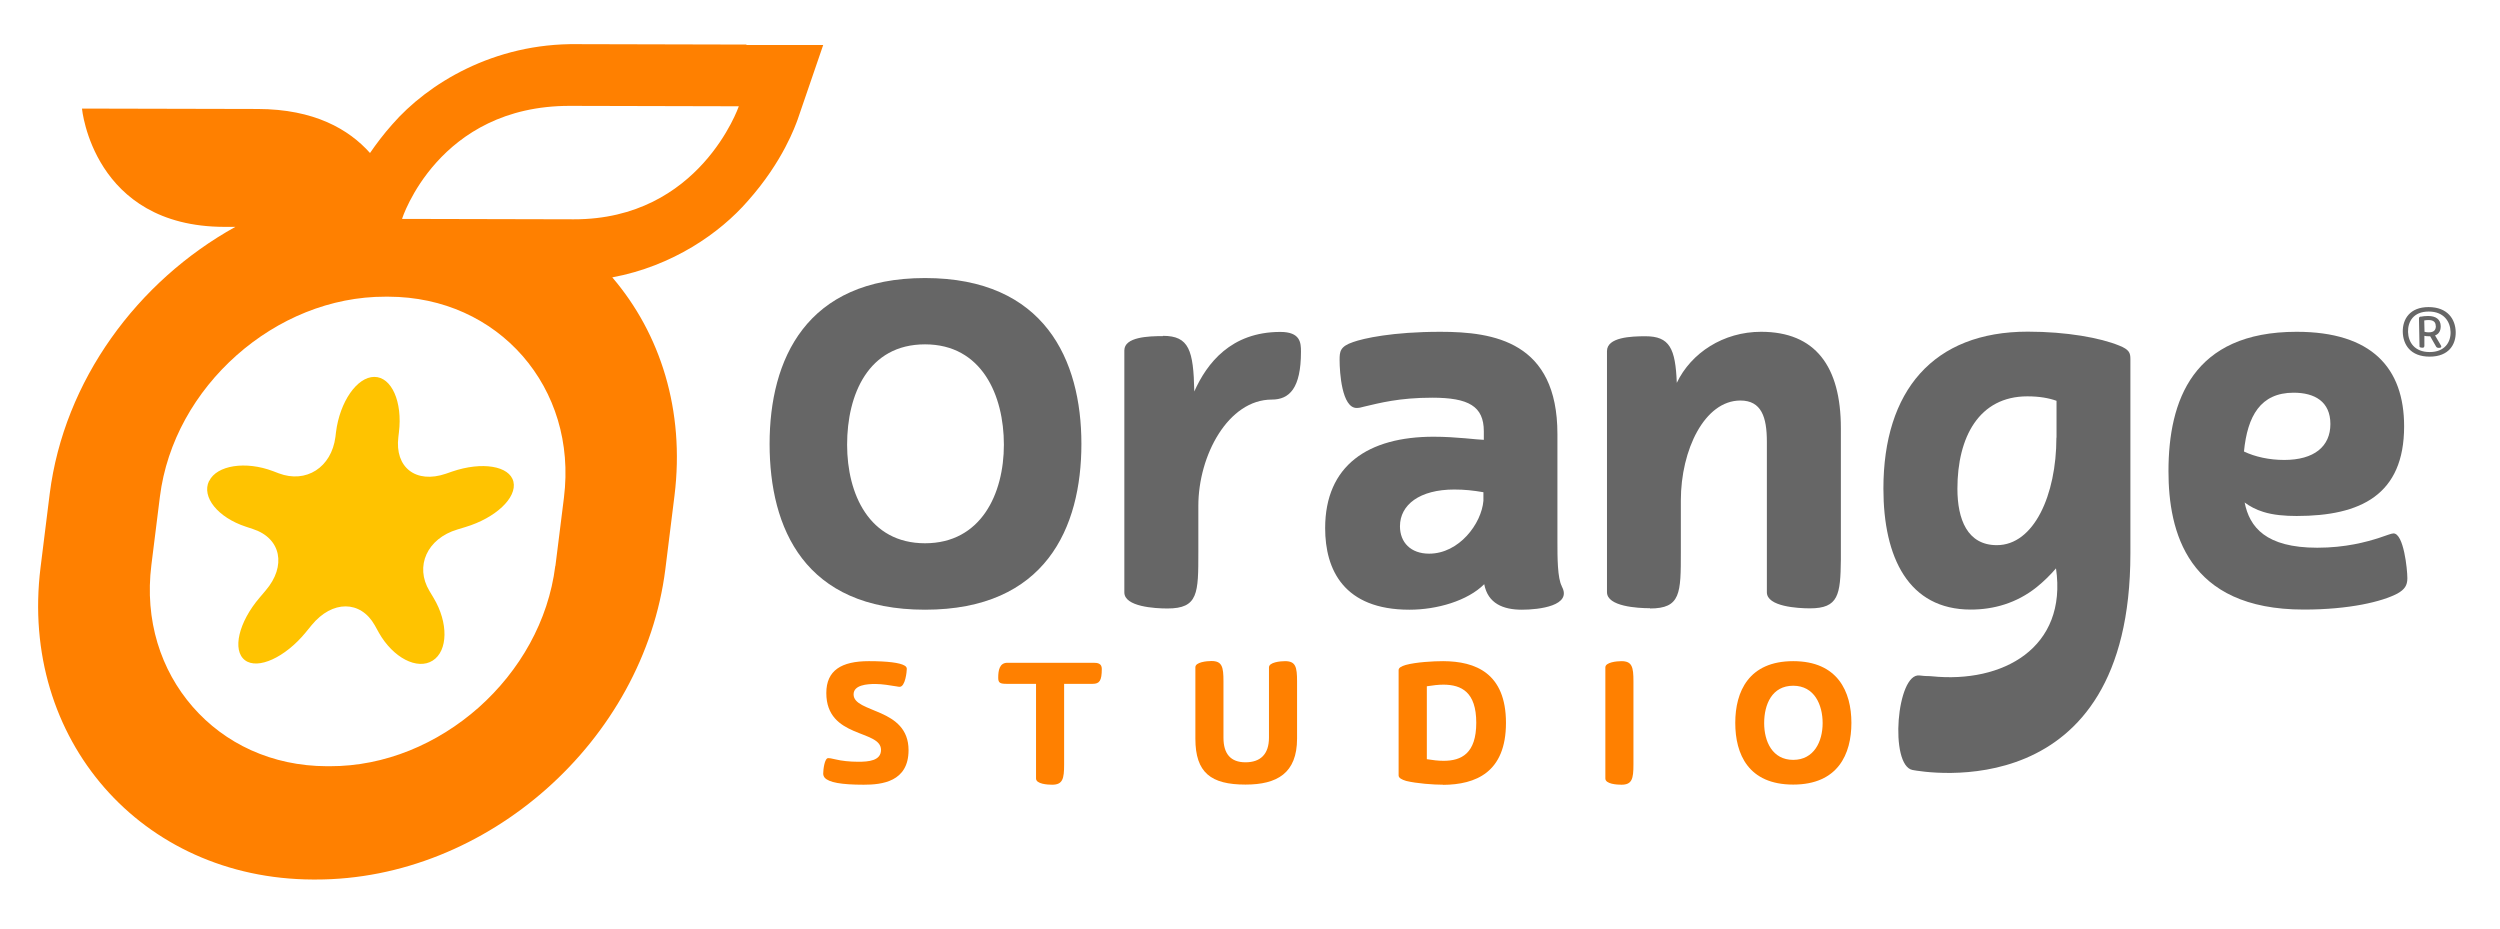
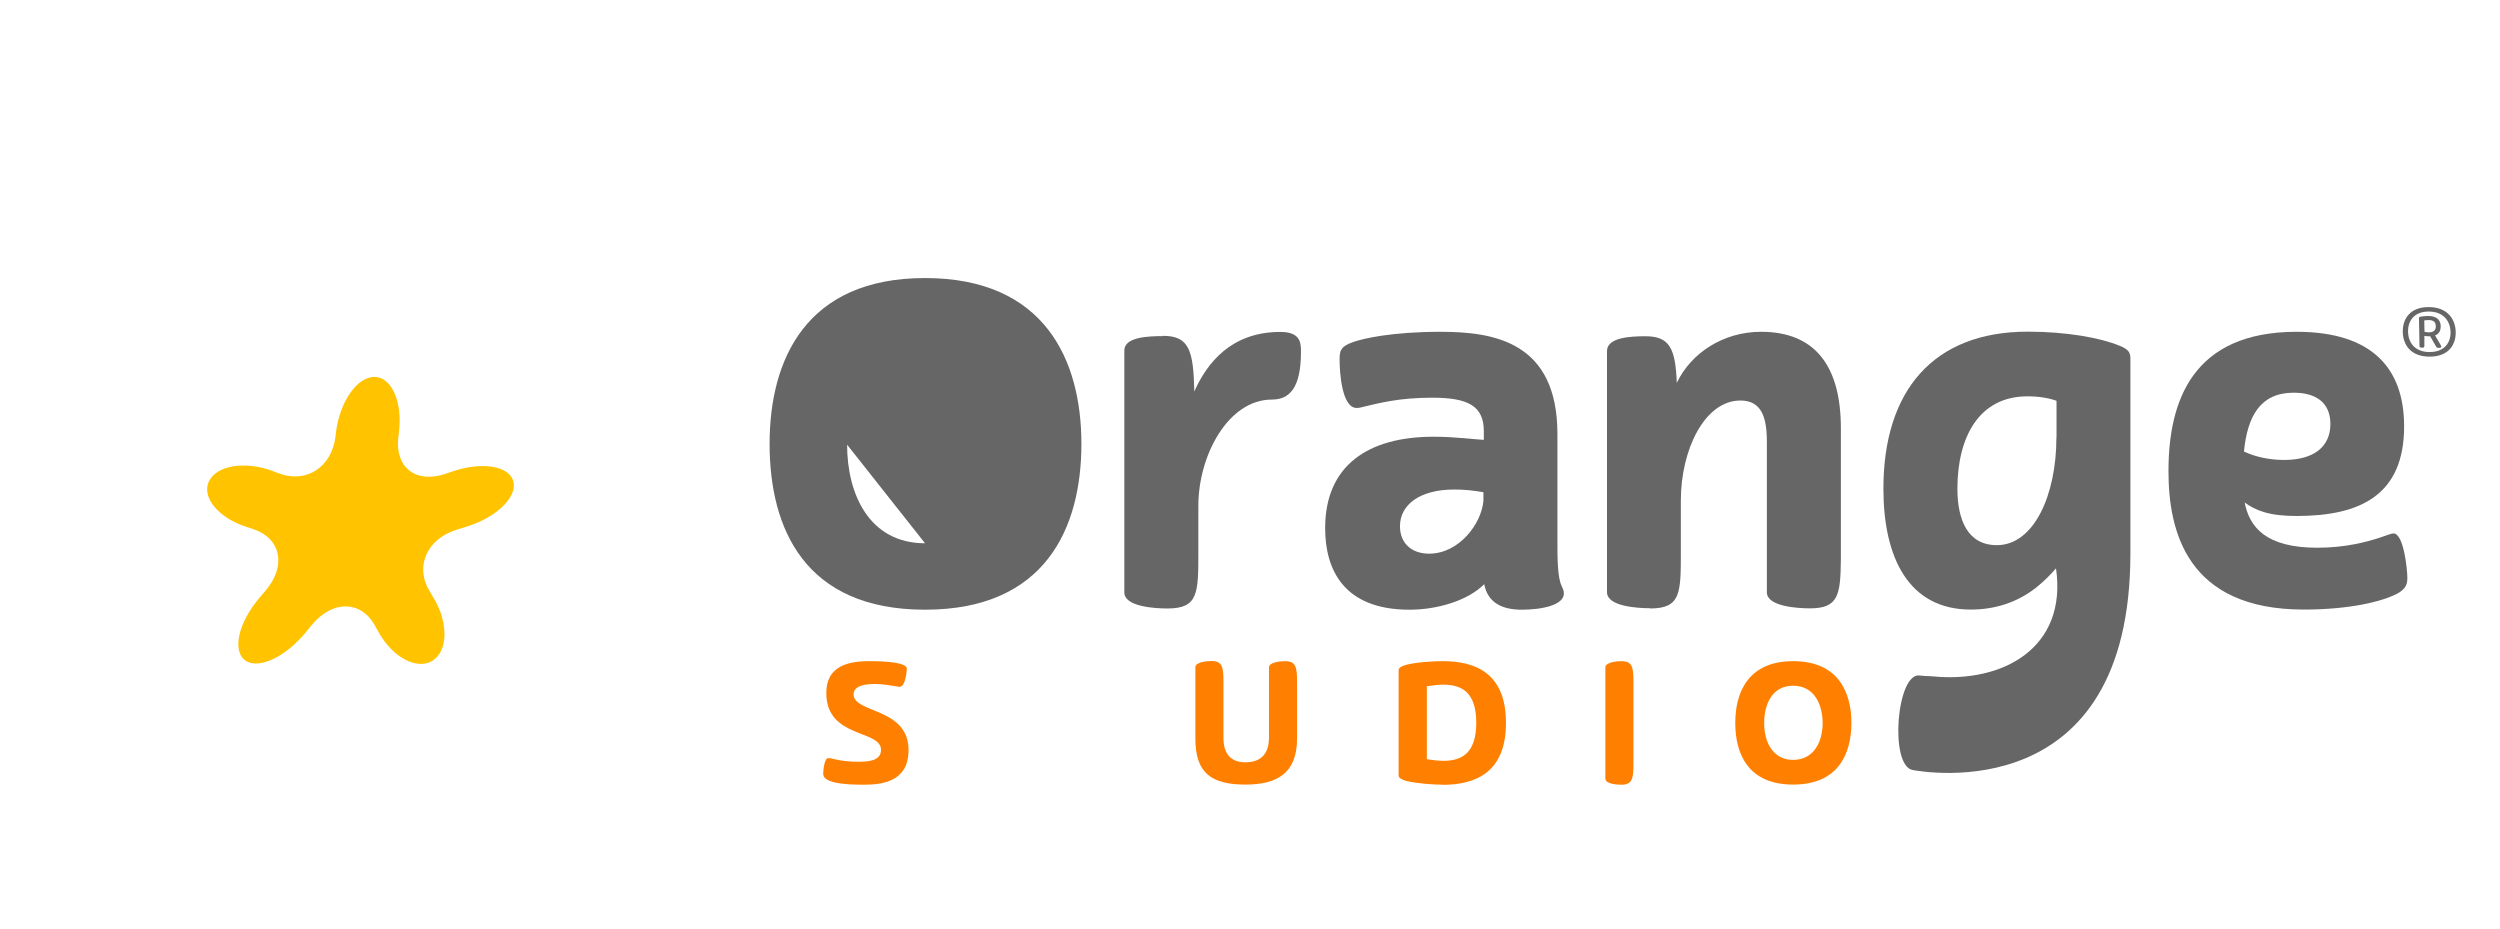
<svg xmlns="http://www.w3.org/2000/svg" id="Layer_4" data-name="Layer 4" viewBox="0 0 185.13 68.77">
  <defs>
    <style>
      .cls-1 {
        fill: #ff8000;
      }

      .cls-2 {
        fill: #ffc300;
      }

      .cls-3 {
        fill: #666;
      }
    </style>
  </defs>
  <g id="New_Symbol_157" data-name="New Symbol 157">
    <g>
      <path class="cls-2" d="M15.49,35.62c.57-1.17,2.7-1.5,4.73-.73l.42.16c2.03.77,3.91-.44,4.2-2.7l.04-.34c.28-2.26,1.56-4.1,2.84-4.1,1.28,0,2.1,1.85,1.82,4.11l-.04.34c-.28,2.26,1.3,3.48,3.52,2.72l.46-.16c2.22-.76,4.26-.42,4.54.75.28,1.18-1.32,2.69-3.56,3.36l-.59.18c-2.24.67-3.17,2.72-2.07,4.55l.31.52c1.1,1.83,1.07,3.92-.07,4.64-1.14.72-2.93-.21-3.98-2.06l-.31-.56c-1.05-1.86-3.15-1.86-4.67-.01l-.45.55c-1.52,1.85-3.54,2.77-4.49,2.05-.96-.73-.47-2.82,1.09-4.64l.44-.52c1.56-1.82,1.14-3.87-.93-4.55l-.54-.18c-2.07-.68-3.29-2.2-2.72-3.38Z" />
-       <path class="cls-1" d="M55.27,3.3s-2.74,0-12.5-.03c-6.22-.09-11.11,2.94-13.72,5.94-.65.73-1.19,1.45-1.65,2.12-1.56-1.75-4.12-3.25-8.32-3.26-10.16-.02-13.01-.03-13.01-.03,0,0,.81,8.74,10.54,8.76.28,0,.55,0,.82,0-7.24,4.01-12.69,11.36-13.75,19.77l-.68,5.47c-1.57,12.7,7.47,23.04,20.16,23.09h.21c12.69.02,24.3-10.28,25.9-22.98l.68-5.47c.77-6.28-1.04-11.97-4.61-16.14,4.46-.83,7.97-3.28,10.03-5.65,2.63-2.95,3.54-5.63,3.69-6.02l1.9-5.54h-5.68ZM41.12,41.91c-.51,4.08-2.63,7.77-5.67,10.48-3.05,2.7-6.95,4.36-11.03,4.35h-.21c-4.08-.01-7.57-1.68-9.94-4.4-2.37-2.72-3.57-6.41-3.06-10.5l.63-5.05c.51-4.08,2.63-7.77,5.68-10.48,3.05-2.7,6.95-4.35,11.03-4.34h.21c4.08.01,7.57,1.68,9.94,4.39,2.37,2.72,3.57,6.42,3.06,10.5l-.63,5.04ZM42.48,16.24c-9.35-.02-12.71-.03-12.71-.03,0,0,2.67-8.39,12.44-8.37,9.76.02,12.5.03,12.5.03,0,0-2.88,8.39-12.22,8.37Z" />
    </g>
    <g>
      <g>
        <g>
-           <path class="cls-3" d="M68.5,20.59c8.86,0,11.58,6.07,11.58,12.28s-2.65,12.28-11.58,12.28-11.51-6.04-11.51-12.28,2.69-12.28,11.51-12.28ZM62.73,32.93c0,3.65,1.63,7.3,5.77,7.3s5.84-3.65,5.84-7.3-1.63-7.43-5.84-7.43-5.77,3.72-5.77,7.43Z" />
+           <path class="cls-3" d="M68.5,20.59c8.86,0,11.58,6.07,11.58,12.28s-2.65,12.28-11.58,12.28-11.51-6.04-11.51-12.28,2.69-12.28,11.51-12.28ZM62.73,32.93c0,3.65,1.63,7.3,5.77,7.3Z" />
          <path class="cls-3" d="M86.12,24.87c1.93,0,2.26,1.06,2.32,4.12.93-2.09,2.72-4.41,6.37-4.41,1.49,0,1.53.8,1.53,1.46,0,2.72-.86,3.55-2.16,3.55-3.22,0-5.44,4.12-5.44,7.87v3.42c0,3.05,0,4.18-2.29,4.18-.93,0-3.19-.13-3.19-1.19v-17.92c0-1,1.79-1.06,2.85-1.06Z" />
          <path class="cls-3" d="M115.65,43.42c.8,1.43-1.66,1.73-2.95,1.73-1.39,0-2.52-.46-2.79-1.89-1.23,1.23-3.49,1.89-5.54,1.89-4.85,0-6.24-2.95-6.24-6.04,0-4.65,3.19-6.77,8.03-6.77,1.69,0,3.29.23,3.72.23v-.63c0-1.86-1.13-2.49-3.82-2.49-2.46,0-3.92.4-5.04.66-.23.07-.4.1-.56.1-1.09,0-1.26-2.62-1.26-3.55,0-.63.03-1,1-1.33.76-.27,2.89-.76,6.47-.76,3.95,0,8.66.73,8.66,7.57v7.96c0,1.16,0,2.72.33,3.32ZM105.83,41c2.22,0,3.88-2.22,4.02-3.92v-.63c-.76-.13-1.39-.2-2.16-.2-2.56,0-4.02,1.13-4.02,2.72,0,1.2.8,2.03,2.16,2.03Z" />
          <path class="cls-3" d="M122.19,45.04c-.93,0-3.19-.13-3.19-1.19v-17.85c0-1.03,1.79-1.1,2.85-1.1,1.79,0,2.22.9,2.32,3.45,1.06-2.22,3.45-3.78,6.24-3.78,4.02,0,5.91,2.56,5.91,7.14v9.72c-.03,2.62-.17,3.62-2.29,3.62-.9,0-3.19-.13-3.19-1.19v-11.15c0-1.82-.4-3.05-1.96-3.05-2.65,0-4.41,3.65-4.41,7.4v3.82c0,3.05,0,4.18-2.29,4.18Z" />
          <path class="cls-3" d="M152.25,42.09c-.43.5-.9.96-1.43,1.39-1.49,1.19-3.19,1.66-4.88,1.66-4.61,0-6.47-3.85-6.47-8.96,0-7.23,3.68-11.62,10.69-11.62,2.89,0,5.38.46,6.77,1.03.76.3.83.56.83,1v14.4c0,18.87-15.27,16.19-16.13,16.03-1.73-.33-1.18-7.22.52-7,.56.07.63.03.9.06,5.26.54,10.06-2.1,9.2-8ZM152.29,32.4v-2.72c-.56-.2-1.26-.33-2.16-.33-3.58,0-5.18,3.02-5.18,6.84,0,2.26.73,4.18,2.92,4.18,2.75,0,4.41-3.72,4.41-7.96Z" />
          <path class="cls-3" d="M160.58,34.89c0-5.21,1.79-10.32,9.49-10.32,5.57,0,7.96,2.69,7.96,7,0,5.08-3.22,6.64-7.96,6.64-.86,0-1.73-.07-2.46-.3-.56-.17-1.03-.43-1.39-.7.36,1.82,1.56,3.35,5.38,3.35,2.09,0,3.65-.43,4.58-.73.53-.17.9-.33,1.06-.33.76,0,1.03,2.66,1.03,3.32,0,.53-.2.83-.73,1.13-1.13.6-3.55,1.19-6.94,1.19-8.66,0-10.02-5.81-10.02-10.25ZM166.16,33.43c.83.4,1.89.63,2.99.63,2.22,0,3.42-1,3.42-2.66s-1.16-2.32-2.72-2.32c-2.46,0-3.42,1.73-3.68,4.35Z" />
        </g>
        <path class="cls-3" d="M179.84,22.74c1.41,0,1.99.9,2.01,1.84.02.92-.5,1.83-1.93,1.83s-1.97-.9-1.99-1.83c-.02-.94.52-1.84,1.91-1.84ZM178.32,24.58c.02.76.48,1.49,1.6,1.49s1.57-.73,1.55-1.49c-.02-.76-.49-1.51-1.62-1.51s-1.55.75-1.53,1.51ZM179.27,23.45c.12-.03.35-.05.54-.05.56,0,.92.24.93.75,0,.35-.13.58-.42.69l.44.75c.07.14-.04.17-.15.17-.09,0-.16-.01-.21-.09l-.44-.77s-.07,0-.11,0c-.1,0-.19,0-.32-.03v.59c.01.21,0,.29-.14.29-.06,0-.22-.01-.22-.09l-.04-2.08c0-.07.03-.12.14-.14ZM180.37,24.14c0-.29-.17-.44-.53-.44-.12,0-.22.01-.32.03l.02.84c.1.03.21.04.32.04.38,0,.52-.17.52-.48Z" />
      </g>
      <g>
        <path class="cls-1" d="M66.33,50.82c-.37-.06-1-.17-1.51-.17-.61,0-1.61.07-1.61.77,0,1.41,4.07.96,4.07,4.13,0,2.35-1.98,2.56-3.32,2.56-1.67,0-2.58-.17-2.89-.52-.07-.09-.11-.19-.11-.3,0-.3.1-1.15.37-1.15.07,0,.21.01.57.1.41.1,1.01.17,1.66.17.75,0,1.68-.07,1.68-.88,0-1.52-4.05-.83-4.05-4.21,0-1.67,1.11-2.36,3.15-2.36,1.4,0,2.29.12,2.63.32.12.06.18.15.18.25,0,.2-.11,1.33-.53,1.33-.04,0-.15-.01-.28-.04Z" />
-         <path class="cls-1" d="M74.55,50.64c-.49,0-.63-.07-.63-.45,0-.54.09-1.11.68-1.11h6.4c.28,0,.59.05.59.45,0,.88-.17,1.11-.68,1.11h-2.11v5.97c0,1.06-.1,1.5-.89,1.5-.33,0-1.19-.05-1.19-.46v-7.01h-2.17Z" />
        <path class="cls-1" d="M96.05,50.45v4.24c0,2.57-1.48,3.41-3.82,3.41-2.56,0-3.71-.88-3.71-3.4v-5.29c0-.38.85-.46,1.19-.46.79,0,.89.43.89,1.5v4.18c0,1.19.53,1.82,1.63,1.82s1.74-.59,1.74-1.83v-5.2c0-.38.84-.46,1.19-.46.79,0,.89.43.89,1.5Z" />
        <path class="cls-1" d="M106.87,58.11c-.72,0-1.96-.09-2.74-.28-.33-.1-.56-.22-.56-.41v-7.8c0-.17.2-.28.53-.38.77-.21,2.04-.28,2.77-.28,2.4.01,4.65.89,4.65,4.57s-2.25,4.57-4.65,4.59ZM105.66,56.22c.43.07.85.12,1.24.12,1.32,0,2.42-.54,2.42-2.82s-1.1-2.81-2.42-2.82c-.38,0-.8.05-1.24.12v5.39Z" />
        <path class="cls-1" d="M120.96,50.45v6.16c0,1.06-.1,1.5-.89,1.5-.33,0-1.19-.05-1.19-.46v-8.23c0-.38.85-.46,1.19-.46.79,0,.89.43.89,1.5Z" />
        <path class="cls-1" d="M132.79,48.96c3.3,0,4.31,2.26,4.31,4.57s-.99,4.57-4.31,4.57-4.29-2.25-4.29-4.57,1-4.57,4.29-4.57ZM130.64,53.55c0,1.36.61,2.72,2.15,2.72s2.18-1.36,2.18-2.72-.61-2.77-2.18-2.77-2.15,1.38-2.15,2.77Z" />
      </g>
    </g>
  </g>
</svg>